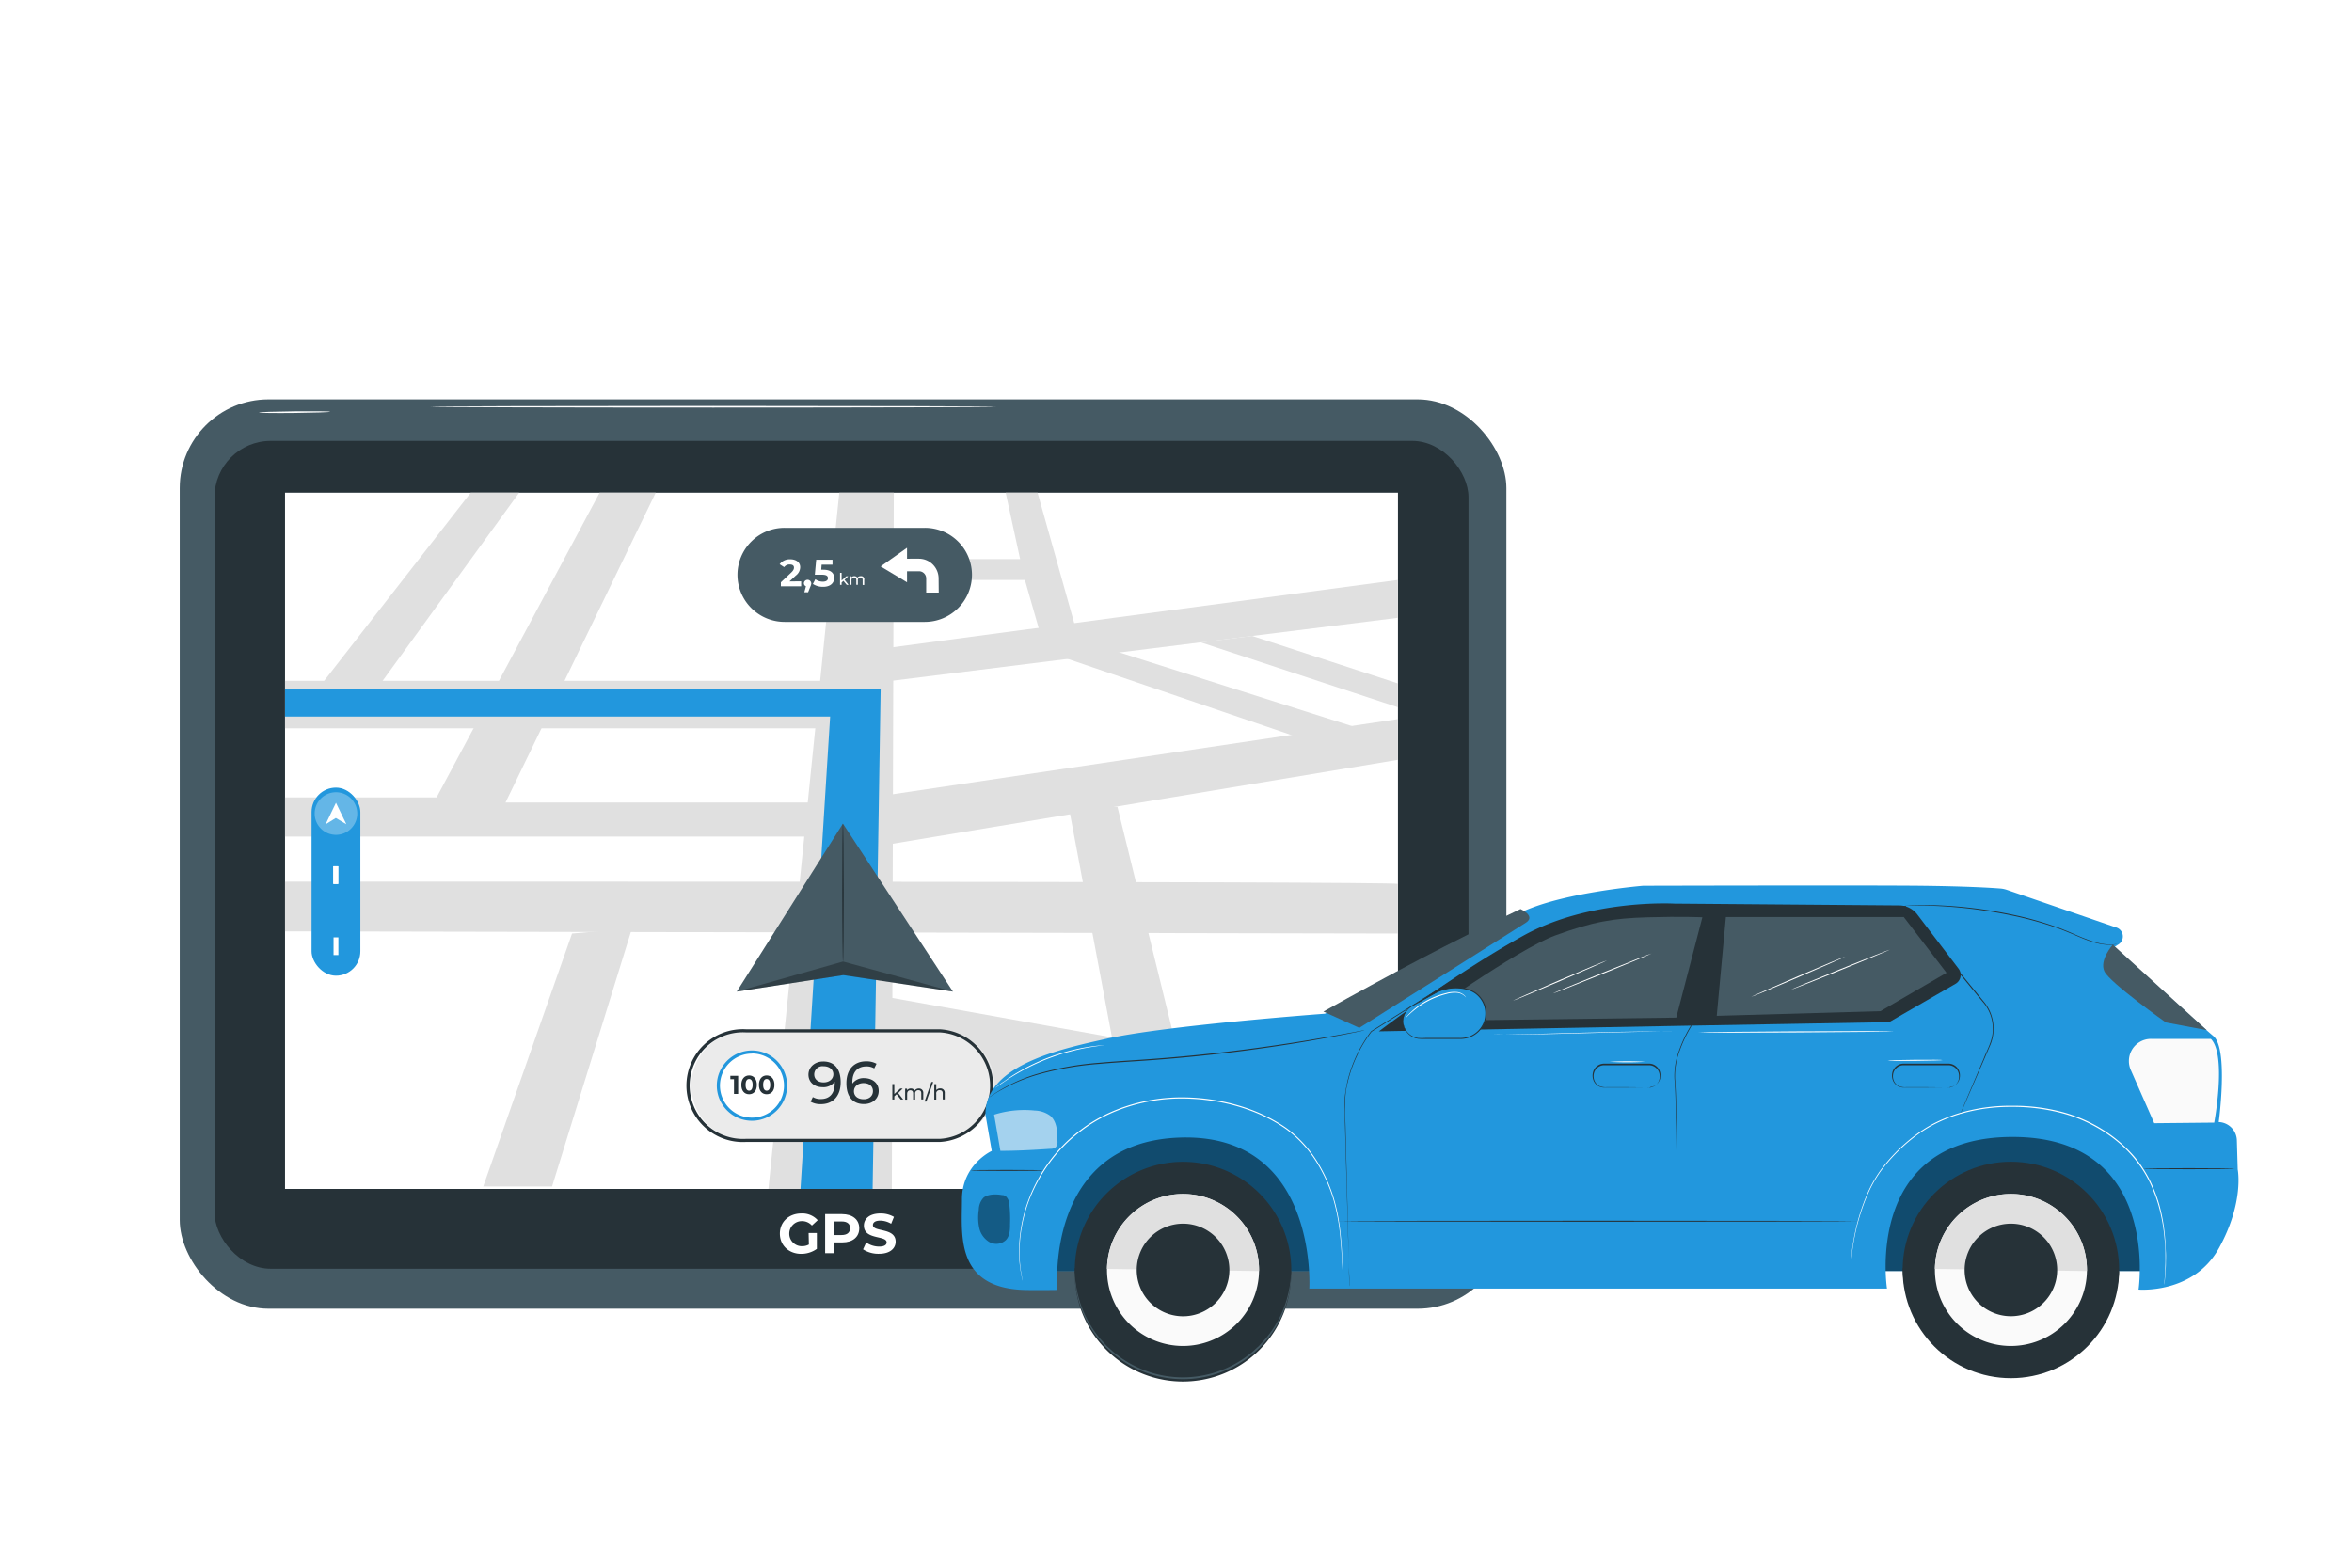
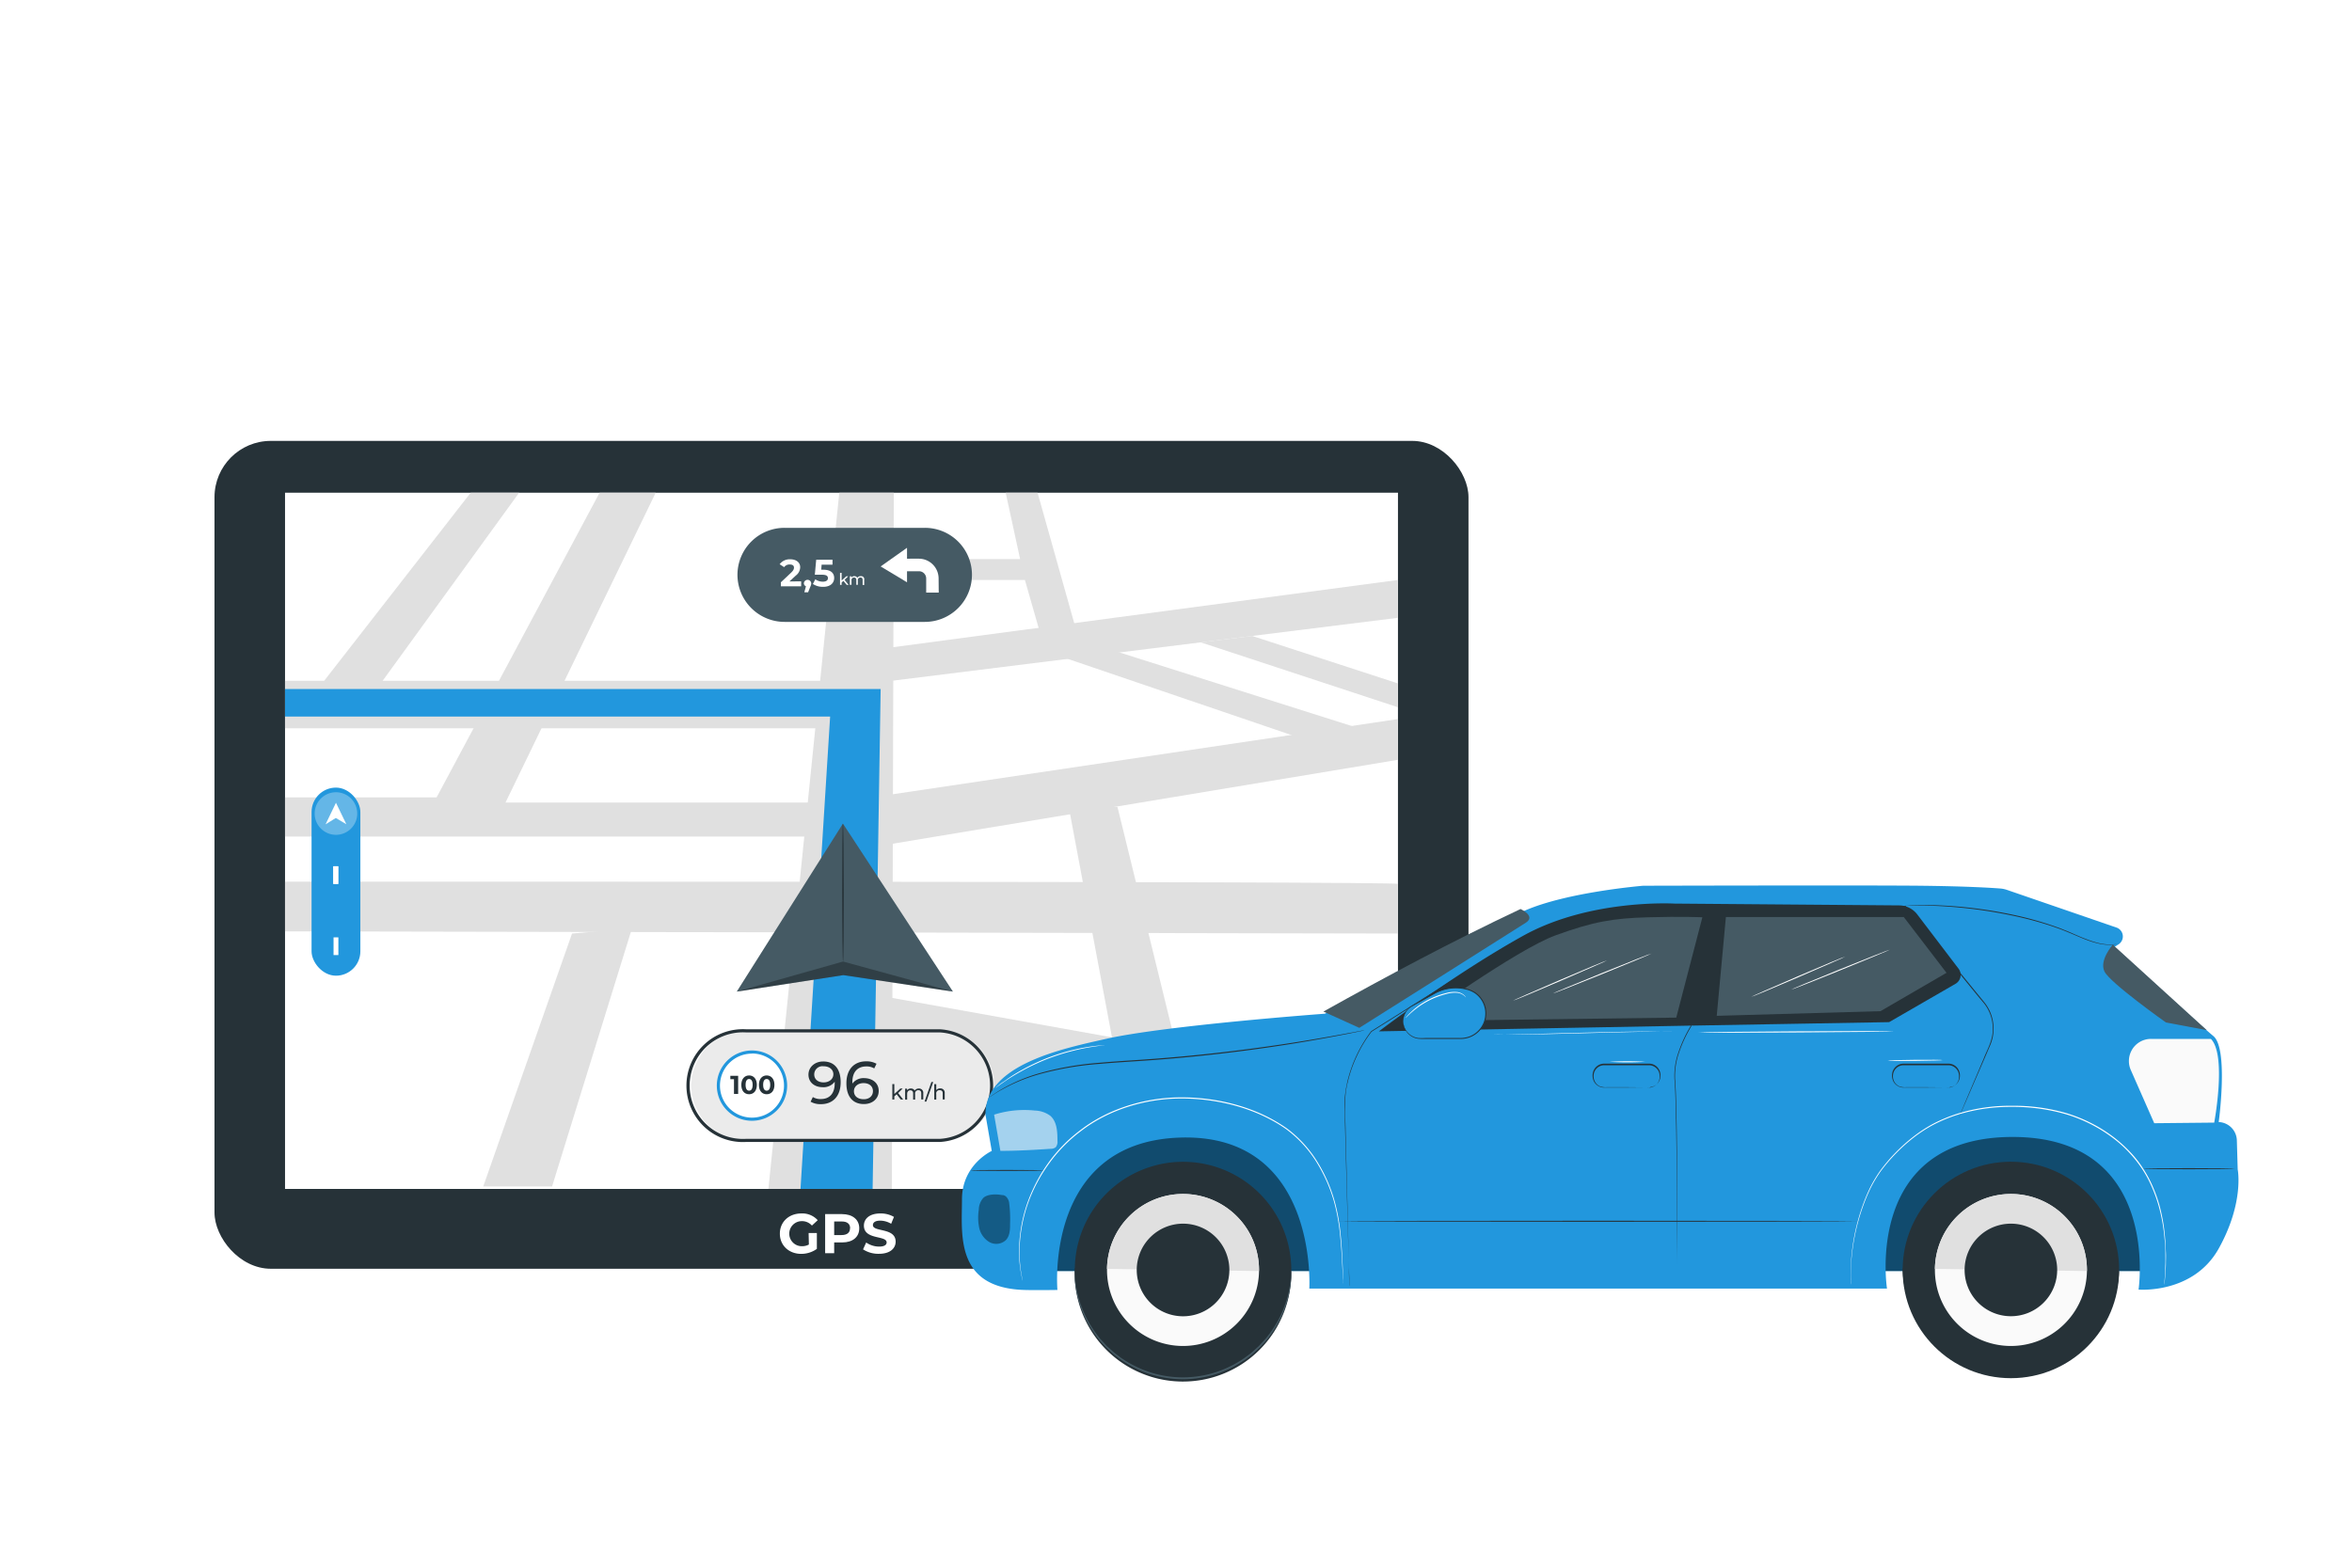
<svg xmlns="http://www.w3.org/2000/svg" class="animated" id="freepik_stories-gps-navigator" viewBox="0 0 750 500" version="1.1">
  <style>svg#freepik_stories-gps-navigator:not(.animated) .animable {opacity: 0;}svg#freepik_stories-gps-navigator.animated #freepik--Device--inject-2 {animation: 1.5s Infinite  linear wind;animation-delay: 0s;}            @keyframes wind {                0% {                    transform: rotate( 0deg );                }                25% {                    transform: rotate( 1deg );                }                75% {                    transform: rotate( -1deg );                }            }        .animator-hidden { display: none; }</style>
  <g id="freepik--background-complete--inject-2" class="animable animator-hidden" style="transform-origin: 387.67px 248.297px;">
    <g id="elgp16s6idnd6">
      <rect x="507.04" y="65.72" width="83.16" height="351.69" style="fill: rgb(235, 235, 235); transform-origin: 548.62px 241.565px; transform: rotate(180deg);" class="animable" id="el6juno9wfznr" />
    </g>
    <g id="el4vdm5kccj44">
      <rect x="549.43" y="90.37" width="25.28" height="48.71" style="fill: rgb(255, 255, 255); transform-origin: 562.07px 114.725px; transform: rotate(180deg);" class="animable" id="el58irpfkg4lm" />
    </g>
    <path d="M561.36,139.08c.18,0,.33-10.91.33-24.36s-.15-24.35-.33-24.35-.34,10.9-.34,24.35S561.17,139.08,561.36,139.08Z" style="fill: rgb(224, 224, 224); transform-origin: 561.355px 114.725px;" id="elyfbwag2oo5i" class="animable" />
    <path d="M549.43,107.29c0,.19,5.66.34,12.64.34s12.64-.15,12.64-.34-5.66-.34-12.64-.34S549.43,107.1,549.43,107.29Z" style="fill: rgb(224, 224, 224); transform-origin: 562.07px 107.29px;" id="elw0gq8d6j76" class="animable" />
    <path d="M549.3,124.71c0,.19,5.7.34,12.74.34s12.74-.15,12.74-.34-5.7-.34-12.74-.34S549.3,124.52,549.3,124.71Z" style="fill: rgb(224, 224, 224); transform-origin: 562.04px 124.71px;" id="elq0wv8y8w9j" class="animable" />
    <g id="elloirns8me4">
      <rect x="549.43" y="153.99" width="25.28" height="48.71" style="fill: rgb(255, 255, 255); transform-origin: 562.07px 178.345px; transform: rotate(180deg);" class="animable" id="elecsopa8xjo6" />
    </g>
    <path d="M561.36,202.7c.18,0,.33-10.9.33-24.35s-.15-24.36-.33-24.36-.34,10.9-.34,24.36S561.17,202.7,561.36,202.7Z" style="fill: rgb(224, 224, 224); transform-origin: 561.355px 178.345px;" id="el2poz1f74b52" class="animable" />
    <path d="M549.43,170.91c0,.19,5.66.34,12.64.34s12.64-.15,12.64-.34-5.66-.33-12.64-.33S549.43,170.73,549.43,170.91Z" style="fill: rgb(224, 224, 224); transform-origin: 562.07px 170.915px;" id="elc17dlmck8nq" class="animable" />
    <path d="M549.3,188.33c0,.19,5.7.34,12.74.34s12.74-.15,12.74-.34S569.08,188,562,188,549.3,188.15,549.3,188.33Z" style="fill: rgb(224, 224, 224); transform-origin: 562.04px 188.335px;" id="elovibzetlxd8" class="animable" />
    <g id="eld4yn33pf5fq">
      <rect x="549.43" y="217.62" width="25.28" height="48.71" style="fill: rgb(255, 255, 255); transform-origin: 562.07px 241.975px; transform: rotate(180deg);" class="animable" id="elswmgf5bpawc" />
    </g>
    <path d="M561.36,266.32c.18,0,.33-10.9.33-24.35s-.15-24.35-.33-24.35S561,228.52,561,242,561.17,266.32,561.36,266.32Z" style="fill: rgb(224, 224, 224); transform-origin: 561.345px 241.97px;" id="el1t5ft4rur2f" class="animable" />
    <path d="M549.43,234.54c0,.18,5.66.34,12.64.34s12.64-.16,12.64-.34-5.66-.34-12.64-.34S549.43,234.35,549.43,234.54Z" style="fill: rgb(224, 224, 224); transform-origin: 562.07px 234.54px;" id="elp4clahak2l" class="animable" />
    <path d="M549.3,252c0,.18,5.7.34,12.74.34s12.74-.16,12.74-.34-5.7-.34-12.74-.34S549.3,251.77,549.3,252Z" style="fill: rgb(224, 224, 224); transform-origin: 562.04px 252px;" id="elviy4gj697l" class="animable" />
    <g id="el5a77iicjryx">
      <rect x="549.43" y="281.24" width="25.28" height="48.71" style="fill: rgb(255, 255, 255); transform-origin: 562.07px 305.595px; transform: rotate(180deg);" class="animable" id="el0ptcgykaz99" />
    </g>
    <path d="M561.36,330c.18,0,.33-10.91.33-24.36s-.15-24.35-.33-24.35-.34,10.9-.34,24.35S561.17,330,561.36,330Z" style="fill: rgb(224, 224, 224); transform-origin: 561.355px 305.645px;" id="elxjwhgiporzm" class="animable" />
    <path d="M549.43,298.16c0,.19,5.66.34,12.64.34s12.64-.15,12.64-.34-5.66-.34-12.64-.34S549.43,298,549.43,298.16Z" style="fill: rgb(224, 224, 224); transform-origin: 562.07px 298.16px;" id="elzidrah150ci" class="animable" />
    <path d="M549.3,315.58c0,.19,5.7.34,12.74.34s12.74-.15,12.74-.34-5.7-.34-12.74-.34S549.3,315.39,549.3,315.58Z" style="fill: rgb(224, 224, 224); transform-origin: 562.04px 315.58px;" id="elvxik9nadw4b" class="animable" />
    <g id="elhy7pnxnsxeb">
      <rect x="471.68" y="65.72" width="60.59" height="351.69" style="fill: rgb(224, 224, 224); transform-origin: 501.975px 241.565px; transform: rotate(180deg);" class="animable" id="el23p0774c96v" />
    </g>
    <g id="elsu8b2pevh1h">
-       <rect x="488.18" y="90.37" width="25.28" height="48.71" style="fill: rgb(255, 255, 255); transform-origin: 500.82px 114.725px; transform: rotate(180deg);" class="animable" id="elg5eyd6gexju" />
-     </g>
+       </g>
    <path d="M500.1,139.08c.19,0,.34-10.91.34-24.36s-.15-24.35-.34-24.35-.33,10.9-.33,24.35S499.92,139.08,500.1,139.08Z" style="fill: rgb(224, 224, 224); transform-origin: 500.105px 114.725px;" id="elvozjog7k16c" class="animable" />
    <path d="M488.18,107.29c0,.19,5.66.34,12.63.34s12.64-.15,12.64-.34-5.65-.34-12.64-.34S488.18,107.1,488.18,107.29Z" style="fill: rgb(224, 224, 224); transform-origin: 500.815px 107.29px;" id="elmqp50wu5ww" class="animable" />
    <path d="M488,124.71c0,.19,5.71.34,12.75.34s12.74-.15,12.74-.34-5.71-.34-12.74-.34S488,124.52,488,124.71Z" style="fill: rgb(224, 224, 224); transform-origin: 500.745px 124.71px;" id="elpd3ypk6z0vg" class="animable" />
    <g id="el36fc9gcoxmw">
      <rect x="488.18" y="154.51" width="25.28" height="48.71" style="fill: rgb(255, 255, 255); transform-origin: 500.82px 178.865px; transform: rotate(180deg);" class="animable" id="elc36x5ylo44" />
    </g>
    <path d="M500.1,203.22c.19,0,.34-10.9.34-24.35s-.15-24.36-.34-24.36-.33,10.91-.33,24.36S499.92,203.22,500.1,203.22Z" style="fill: rgb(224, 224, 224); transform-origin: 500.105px 178.865px;" id="elb9dwr5uexrw" class="animable" />
    <path d="M488.18,171.44c0,.18,5.66.33,12.63.33s12.64-.15,12.64-.33-5.65-.34-12.64-.34S488.18,171.25,488.18,171.44Z" style="fill: rgb(224, 224, 224); transform-origin: 500.815px 171.435px;" id="elc6o00vcuis" class="animable" />
    <path d="M488,188.86c0,.18,5.71.33,12.75.33s12.74-.15,12.74-.33-5.71-.34-12.74-.34S488,188.67,488,188.86Z" style="fill: rgb(224, 224, 224); transform-origin: 500.745px 188.855px;" id="elnxlgjyc8tm" class="animable" />
    <g id="elfnh45vyswo">
      <rect x="488.18" y="218.66" width="25.28" height="48.71" style="fill: rgb(255, 255, 255); transform-origin: 500.82px 243.015px; transform: rotate(180deg);" class="animable" id="elm5bf08mg2rj" />
    </g>
    <path d="M500.1,267.37c.19,0,.34-10.91.34-24.36s-.15-24.35-.34-24.35-.33,10.9-.33,24.35S499.92,267.37,500.1,267.37Z" style="fill: rgb(224, 224, 224); transform-origin: 500.105px 243.015px;" id="elezkemycimoj" class="animable" />
    <path d="M488.18,235.58c0,.19,5.66.34,12.63.34s12.64-.15,12.64-.34-5.65-.34-12.64-.34S488.18,235.4,488.18,235.58Z" style="fill: rgb(224, 224, 224); transform-origin: 500.815px 235.58px;" id="eldvyo39kb627" class="animable" />
    <path d="M488,253c0,.19,5.71.34,12.75.34s12.74-.15,12.74-.34-5.71-.34-12.74-.34S488,252.81,488,253Z" style="fill: rgb(224, 224, 224); transform-origin: 500.745px 253px;" id="el6rcp5qtnytt" class="animable" />
    <g id="elgwcxhmbsa5m">
      <rect x="488.18" y="282.81" width="25.28" height="48.71" style="fill: rgb(255, 255, 255); transform-origin: 500.82px 307.165px; transform: rotate(180deg);" class="animable" id="el6aqflohquvr" />
    </g>
    <path d="M500.1,331.51c.19,0,.34-10.9.34-24.35s-.15-24.35-.34-24.35-.33,10.9-.33,24.35S499.92,331.51,500.1,331.51Z" style="fill: rgb(224, 224, 224); transform-origin: 500.105px 307.16px;" id="ell79wvin3d9" class="animable" />
    <path d="M488.18,299.73c0,.18,5.66.34,12.63.34s12.64-.16,12.64-.34-5.65-.34-12.64-.34S488.18,299.54,488.18,299.73Z" style="fill: rgb(224, 224, 224); transform-origin: 500.815px 299.73px;" id="elc7j27sst9zd" class="animable" />
    <path d="M488,317.15c0,.18,5.71.34,12.75.34s12.74-.16,12.74-.34-5.71-.34-12.74-.34S488,317,488,317.15Z" style="fill: rgb(224, 224, 224); transform-origin: 500.745px 317.15px;" id="eln693j2hfewa" class="animable" />
    <g id="el9ynjsnuwxf">
      <rect x="549.43" y="344.86" width="25.28" height="48.71" style="fill: rgb(255, 255, 255); transform-origin: 562.07px 369.215px; transform: rotate(180deg);" class="animable" id="elxbggjxgvzyj" />
    </g>
    <path d="M561.36,393.57c.18,0,.33-10.9.33-24.35s-.15-24.36-.33-24.36-.34,10.91-.34,24.36S561.17,393.57,561.36,393.57Z" style="fill: rgb(224, 224, 224); transform-origin: 561.355px 369.215px;" id="eleswq9zef5ph" class="animable" />
    <path d="M549.43,361.79c0,.18,5.66.33,12.64.33s12.64-.15,12.64-.33-5.66-.34-12.64-.34S549.43,361.6,549.43,361.79Z" style="fill: rgb(224, 224, 224); transform-origin: 562.07px 361.785px;" id="el6p3at6hfnpi" class="animable" />
    <path d="M549.3,379.21c0,.18,5.7.33,12.74.33s12.74-.15,12.74-.33-5.7-.34-12.74-.34S549.3,379,549.3,379.21Z" style="fill: rgb(224, 224, 224); transform-origin: 562.04px 379.205px;" id="elfgxpbki412" class="animable" />
    <g id="elt2toa938fe">
      <rect x="488.18" y="346.95" width="25.28" height="48.71" style="fill: rgb(255, 255, 255); transform-origin: 500.82px 371.305px; transform: rotate(180deg);" class="animable" id="ellwluefbyi3" />
    </g>
    <path d="M500.1,395.66c.19,0,.34-10.9.34-24.35S500.29,347,500.1,347s-.33,10.9-.33,24.36S499.92,395.66,500.1,395.66Z" style="fill: rgb(224, 224, 224); transform-origin: 500.105px 371.33px;" id="elh95hxdpk6xh" class="animable" />
    <path d="M488.18,363.87c0,.19,5.66.34,12.63.34s12.64-.15,12.64-.34-5.65-.33-12.64-.33S488.18,363.69,488.18,363.87Z" style="fill: rgb(224, 224, 224); transform-origin: 500.815px 363.875px;" id="ell59z7gdgwt" class="animable" />
    <path d="M488,381.29c0,.19,5.71.34,12.75.34s12.74-.15,12.74-.34-5.71-.33-12.74-.33S488,381.11,488,381.29Z" style="fill: rgb(224, 224, 224); transform-origin: 500.745px 381.295px;" id="elk54f0dlbndk" class="animable" />
    <g id="elkdmhgtu6cbf">
      <rect x="614.25" y="178.35" width="56.53" height="239.06" style="fill: rgb(235, 235, 235); transform-origin: 642.515px 297.88px; transform: rotate(180deg);" class="animable" id="elszm7mnen1bq" />
    </g>
    <g id="elmvbo0vdrun">
      <rect x="643.06" y="195.1" width="17.18" height="33.11" style="fill: rgb(255, 255, 255); transform-origin: 651.65px 211.655px; transform: rotate(180deg);" class="animable" id="elvv2lng8zbf" />
    </g>
    <path d="M651.17,228.21c.12,0,.23-7.41.23-16.55s-.11-16.56-.23-16.56-.23,7.41-.23,16.56S651,228.21,651.17,228.21Z" style="fill: rgb(224, 224, 224); transform-origin: 651.17px 211.655px;" id="elarmmpg461iv" class="animable" />
    <path d="M643.06,206.61a160.52,160.52,0,0,0,17.18,0,160.52,160.52,0,0,0-17.18,0Z" style="fill: rgb(224, 224, 224); transform-origin: 651.65px 206.61px;" id="elc3rgidrwv1" class="animable" />
    <path d="M643,218.45a163.15,163.15,0,0,0,17.32,0,163.15,163.15,0,0,0-17.32,0Z" style="fill: rgb(224, 224, 224); transform-origin: 651.66px 218.45px;" id="elv3cyctdpvzb" class="animable" />
    <g id="el4q8pkwrfvd">
      <rect x="643.06" y="238.35" width="17.18" height="33.11" style="fill: rgb(255, 255, 255); transform-origin: 651.65px 254.905px; transform: rotate(180deg);" class="animable" id="elc316sm8mhh7" />
    </g>
    <path d="M651.17,271.46c.12,0,.23-7.41.23-16.55s-.11-16.56-.23-16.56-.23,7.41-.23,16.56S651,271.46,651.17,271.46Z" style="fill: rgb(224, 224, 224); transform-origin: 651.17px 254.905px;" id="elllxl7entj6" class="animable" />
    <path d="M643.06,249.85a160.52,160.52,0,0,0,17.18,0,160.52,160.52,0,0,0-17.18,0Z" style="fill: rgb(224, 224, 224); transform-origin: 651.65px 249.85px;" id="elsc2dqxtanx" class="animable" />
    <path d="M643,261.69a163.15,163.15,0,0,0,17.32,0,163.15,163.15,0,0,0-17.32,0Z" style="fill: rgb(224, 224, 224); transform-origin: 651.66px 261.69px;" id="elc0yj9twsfu" class="animable" />
    <g id="eluwury3kj20f">
      <rect x="643.06" y="281.6" width="17.18" height="33.11" style="fill: rgb(255, 255, 255); transform-origin: 651.65px 298.155px; transform: rotate(180deg);" class="animable" id="el1japdloh8ov" />
    </g>
    <path d="M651.17,314.71c.12,0,.23-7.41.23-16.56s-.11-16.55-.23-16.55-.23,7.41-.23,16.55S651,314.71,651.17,314.71Z" style="fill: rgb(224, 224, 224); transform-origin: 651.17px 298.155px;" id="elidi7r2vvu3" class="animable" />
    <path d="M643.06,293.1a160.52,160.52,0,0,0,17.18,0,160.52,160.52,0,0,0-17.18,0Z" style="fill: rgb(224, 224, 224); transform-origin: 651.65px 293.1px;" id="elhkovuo9n7q7" class="animable" />
    <path d="M643,304.94a163.15,163.15,0,0,0,17.32,0,163.15,163.15,0,0,0-17.32,0Z" style="fill: rgb(224, 224, 224); transform-origin: 651.66px 304.94px;" id="elf3iam6oopb8" class="animable" />
    <g id="elksn0e9nd71">
      <rect x="643.06" y="324.85" width="17.18" height="33.11" style="fill: rgb(255, 255, 255); transform-origin: 651.65px 341.405px; transform: rotate(180deg);" class="animable" id="elnbl3fxot7a" />
    </g>
    <path d="M651.17,358c.12,0,.23-7.42.23-16.56s-.11-16.55-.23-16.55-.23,7.41-.23,16.55S651,358,651.17,358Z" style="fill: rgb(224, 224, 224); transform-origin: 651.17px 341.445px;" id="el662w6pit5c4" class="animable" />
    <path d="M643.06,336.35a160.52,160.52,0,0,0,17.18,0,160.52,160.52,0,0,0-17.18,0Z" style="fill: rgb(224, 224, 224); transform-origin: 651.65px 336.35px;" id="el3dbvw08i7ot" class="animable" />
    <path d="M643,348.19a163.15,163.15,0,0,0,17.32,0,163.15,163.15,0,0,0-17.32,0Z" style="fill: rgb(224, 224, 224); transform-origin: 651.66px 348.19px;" id="elijyr4tgnvoo" class="animable" />
    <g id="elm7kuz4m4u49">
      <rect x="590.21" y="178.35" width="41.19" height="239.06" style="fill: rgb(224, 224, 224); transform-origin: 610.805px 297.88px; transform: rotate(180deg);" class="animable" id="elan8tdmib8gh" />
    </g>
    <g id="elge6erh84kit">
      <rect x="601.42" y="195.1" width="17.18" height="33.11" style="fill: rgb(255, 255, 255); transform-origin: 610.01px 211.655px; transform: rotate(180deg);" class="animable" id="elnq7woxgy3gc" />
    </g>
    <path d="M609.53,228.21c.13,0,.23-7.41.23-16.55s-.1-16.56-.23-16.56-.23,7.41-.23,16.56S609.4,228.21,609.53,228.21Z" style="fill: rgb(224, 224, 224); transform-origin: 609.53px 211.655px;" id="elqm43kg3klqs" class="animable" />
    <path d="M601.42,206.61a160.52,160.52,0,0,0,17.18,0,160.52,160.52,0,0,0-17.18,0Z" style="fill: rgb(224, 224, 224); transform-origin: 610.01px 206.61px;" id="elaujlknk4sc" class="animable" />
    <path d="M601.33,218.45a163.34,163.34,0,0,0,17.33,0,163.34,163.34,0,0,0-17.33,0Z" style="fill: rgb(224, 224, 224); transform-origin: 609.995px 218.45px;" id="eloq8pd6zpv8" class="animable" />
    <g id="el8zivoe69h4n">
      <rect x="601.42" y="238.71" width="17.18" height="33.11" style="fill: rgb(255, 255, 255); transform-origin: 610.01px 255.265px; transform: rotate(180deg);" class="animable" id="elj0z54l6nir" />
    </g>
    <path d="M609.53,271.81c.13,0,.23-7.41.23-16.55s-.1-16.55-.23-16.55-.23,7.41-.23,16.55S609.4,271.81,609.53,271.81Z" style="fill: rgb(224, 224, 224); transform-origin: 609.53px 255.26px;" id="elnb0muvlnkv9" class="animable" />
    <path d="M601.42,250.21a160.52,160.52,0,0,0,17.18,0,160.52,160.52,0,0,0-17.18,0Z" style="fill: rgb(224, 224, 224); transform-origin: 610.01px 250.21px;" id="elvjnipmuknae" class="animable" />
    <path d="M601.33,262.05a163.34,163.34,0,0,0,17.33,0,163.34,163.34,0,0,0-17.33,0Z" style="fill: rgb(224, 224, 224); transform-origin: 609.995px 262.05px;" id="el0f85411onvo" class="animable" />
    <g id="el8o5dngtz7o3">
      <rect x="601.42" y="282.31" width="17.18" height="33.11" style="fill: rgb(255, 255, 255); transform-origin: 610.01px 298.865px; transform: rotate(180deg);" class="animable" id="elc14x0usdhim" />
    </g>
    <path d="M609.53,315.42c.13,0,.23-7.41.23-16.56s-.1-16.55-.23-16.55-.23,7.41-.23,16.55S609.4,315.42,609.53,315.42Z" style="fill: rgb(224, 224, 224); transform-origin: 609.53px 298.865px;" id="elykrwhci7n0r" class="animable" />
    <path d="M601.42,293.81a160.52,160.52,0,0,0,17.18,0,160.52,160.52,0,0,0-17.18,0Z" style="fill: rgb(224, 224, 224); transform-origin: 610.01px 293.81px;" id="eltwnbsf6uxr" class="animable" />
-     <path d="M601.33,305.65a163.34,163.34,0,0,0,17.33,0,163.34,163.34,0,0,0-17.33,0Z" style="fill: rgb(224, 224, 224); transform-origin: 609.995px 305.65px;" id="elxnw27rvwg0n" class="animable" />
    <g id="el736dlv0zecx">
      <rect x="601.42" y="325.91" width="17.18" height="33.11" style="fill: rgb(255, 255, 255); transform-origin: 610.01px 342.465px; transform: rotate(180deg);" class="animable" id="el5rj4cl59v3y" />
    </g>
    <path d="M609.53,359c.13,0,.23-7.41.23-16.55s-.1-16.56-.23-16.56-.23,7.41-.23,16.56S609.4,359,609.53,359Z" style="fill: rgb(224, 224, 224); transform-origin: 609.53px 342.445px;" id="elhpklolifd4" class="animable" />
    <path d="M601.42,337.41a160.52,160.52,0,0,0,17.18,0,160.52,160.52,0,0,0-17.18,0Z" style="fill: rgb(224, 224, 224); transform-origin: 610.01px 337.41px;" id="elr1vrnwi7xq" class="animable" />
    <path d="M601.33,349.25a163.34,163.34,0,0,0,17.33,0,163.34,163.34,0,0,0-17.33,0Z" style="fill: rgb(224, 224, 224); transform-origin: 609.995px 349.25px;" id="el693ucx43bdj" class="animable" />
    <g id="elb5d2et16dh8">
      <rect x="643.06" y="368.09" width="17.18" height="33.11" style="fill: rgb(255, 255, 255); transform-origin: 651.65px 384.645px; transform: rotate(180deg);" class="animable" id="elk7qexsnqvd" />
    </g>
    <path d="M651.17,401.2c.12,0,.23-7.41.23-16.55s-.11-16.56-.23-16.56-.23,7.42-.23,16.56S651,401.2,651.17,401.2Z" style="fill: rgb(224, 224, 224); transform-origin: 651.17px 384.645px;" id="ellhb1czzcglm" class="animable" />
    <path d="M643.06,379.6a160.52,160.52,0,0,0,17.18,0,160.52,160.52,0,0,0-17.18,0Z" style="fill: rgb(224, 224, 224); transform-origin: 651.65px 379.6px;" id="elhl1uhd0y54c" class="animable" />
    <path d="M643,391.44a163.15,163.15,0,0,0,17.32,0,163.15,163.15,0,0,0-17.32,0Z" style="fill: rgb(224, 224, 224); transform-origin: 651.66px 391.44px;" id="eliw001wxvf3i" class="animable" />
    <g id="elw2oknn7q4gr">
      <rect x="601.42" y="369.51" width="17.18" height="33.11" style="fill: rgb(255, 255, 255); transform-origin: 610.01px 386.065px; transform: rotate(180deg);" class="animable" id="el7vr8hzbejgv" />
    </g>
    <path d="M609.53,402.62c.13,0,.23-7.41.23-16.55s-.1-16.56-.23-16.56-.23,7.41-.23,16.56S609.4,402.62,609.53,402.62Z" style="fill: rgb(224, 224, 224); transform-origin: 609.53px 386.065px;" id="eln94ot95n76p" class="animable" />
    <path d="M601.42,381a160.52,160.52,0,0,0,17.18,0,160.52,160.52,0,0,0-17.18,0Z" style="fill: rgb(224, 224, 224); transform-origin: 610.01px 381px;" id="elm2a5liudg7" class="animable" />
    <path d="M601.33,392.86a163.34,163.34,0,0,0,17.33,0,163.34,163.34,0,0,0-17.33,0Z" style="fill: rgb(224, 224, 224); transform-origin: 609.995px 392.86px;" id="elcc79se1h13j" class="animable" />
    <polygon points="278.27 439 408.62 439 388.31 446.4 254.71 446.4 278.27 439" style="fill: rgb(224, 224, 224); transform-origin: 331.665px 442.7px;" id="elrpwjh4fnq4s" class="animable" />
    <polygon points="95.09 439 225.43 439 205.13 446.4 71.53 446.4 95.09 439" style="fill: rgb(224, 224, 224); transform-origin: 148.48px 442.7px;" id="elo9rfuns5ddb" class="animable" />
    <polygon points="449.12 446.72 466.69 439.31 598.23 439.31 579.47 446.86 449.12 446.72" style="fill: rgb(224, 224, 224); transform-origin: 523.675px 443.085px;" id="elndy2gj5262b" class="animable" />
    <path d="M280.3,101.66c.51-3.72-4.74-6.78-8.69-7.1-1.88-.15-3.83.14-5.62-.48-3.86-1.35-5.4-6.34-9.17-7.93C254,85,250.76,86,248,87.4s-5.44,3.1-8.49,3.3c-2.65.17-5.53-.82-7.86.48-1.73,1-2.63,3-4.23,4.14a10.15,10.15,0,0,1-5.53,1.5,15.46,15.46,0,0,0-5.71.93c-1.76.8-3.22,2.67-2.85,4.57Z" style="fill: rgb(245, 245, 245); transform-origin: 246.803px 93.984px;" id="elcrd0boe0rb4" class="animable" />
    <path d="M415,65.76c.52-3.72-4.74-6.79-8.68-7.1-1.88-.15-3.84.13-5.62-.49-3.86-1.34-5.41-6.33-9.17-7.92-2.82-1.19-6.07-.13-8.8,1.24s-5.43,3.1-8.48,3.3c-2.66.17-5.54-.81-7.86.48-1.73,1-2.64,3-4.23,4.14a10.16,10.16,0,0,1-5.54,1.5,15.41,15.41,0,0,0-5.7.93c-1.76.81-3.22,2.67-2.86,4.58Z" style="fill: rgb(245, 245, 245); transform-origin: 381.52px 58.077px;" id="elu9fy3qoo9" class="animable" />
    <path d="M713,137.53c.67-4.92-6.27-9-11.48-9.38-2.49-.2-5.07.18-7.43-.64C689,125.73,687,119.13,682,117c-3.72-1.57-8-.17-11.62,1.65s-7.18,4.1-11.21,4.36c-3.51.22-7.32-1.08-10.39.64-2.28,1.27-3.48,3.91-5.59,5.46s-4.75,1.85-7.31,2-5.21.17-7.54,1.24-4.25,3.53-3.77,6Z" style="fill: rgb(235, 235, 235); transform-origin: 668.77px 127.335px;" id="el8jepvx6k25u" class="animable" />
    <path d="M160.27,80.73c.75-5.44-6.93-9.91-12.7-10.38-2.76-.22-5.61.2-8.22-.71-5.65-2-7.91-9.27-13.42-11.59-4.12-1.74-8.86-.19-12.86,1.82s-7.94,4.54-12.4,4.83c-3.88.24-8.1-1.2-11.5.7-2.53,1.41-3.85,4.33-6.18,6s-5.26,2-8.1,2.19-5.76.19-8.34,1.37-4.71,3.9-4.17,6.69Z" style="fill: rgb(235, 235, 235); transform-origin: 111.308px 69.473px;" id="el2dbwq5xvzrb" class="animable" />
  </g>
  <g id="freepik--Floor--inject-2" class="animable animator-hidden" style="transform-origin: 375px 417.4px;">
    <path d="M726.49,417.4c0,.15-157.38.26-351.47.26s-351.51-.11-351.51-.26,157.35-.26,351.51-.26S726.49,417.26,726.49,417.4Z" style="fill: rgb(38, 50, 56); transform-origin: 375px 417.4px;" id="elkz34h5lesfc" class="animable" />
  </g>
  <g id="freepik--Device--inject-2" class="animable animator-active" style="transform-origin: 268.83px 272.39px;">
-     <rect x="57.31" y="127.38" width="423.04" height="290.02" rx="28.29" style="fill: rgb(69, 90, 100); transform-origin: 268.83px 272.39px;" id="el9trxoa4u868" class="animable" />
    <rect x="68.4" y="140.62" width="399.87" height="264.04" rx="17.95" style="fill: rgb(38, 50, 56); transform-origin: 268.335px 272.64px;" id="eludpobgt636" class="animable" />
    <rect x="90.89" y="157.14" width="354.89" height="222.06" style="fill: rgb(255, 255, 255); transform-origin: 268.335px 268.17px;" id="elc2k1yl95e7" class="animable" />
    <path d="M445.78,281.91c-1.06-.88-354.89-.7-354.89-.7v15.84l354.89.7Z" style="fill: rgb(224, 224, 224); transform-origin: 268.335px 289.472px;" id="elfrsbcj62wv" class="animable" />
    <polygon points="165.54 157.14 118.27 222.29 99.35 222.29 150.1 157.14 165.54 157.14" style="fill: rgb(224, 224, 224); transform-origin: 132.445px 189.715px;" id="elzdwi2nfpw3" class="animable" />
    <polygon points="209.09 157.14 161.2 255.95 267.01 255.95 445.79 229.34 445.79 242.33 269.06 271.69 268.55 266.81 90.89 266.81 90.89 254.32 139.22 254.32 191.2 157.14 209.09 157.14" style="fill: rgb(224, 224, 224); transform-origin: 268.34px 214.415px;" id="elkn66c1soy7f" class="animable" />
    <polygon points="285.01 157.14 284.39 379.2 245.03 379.2 267.63 157.14 285.01 157.14" style="fill: rgb(224, 224, 224); transform-origin: 265.02px 268.17px;" id="el1bbz9glwwyb" class="animable" />
    <rect x="90.89" y="217.13" width="172.02" height="15.16" style="fill: rgb(224, 224, 224); transform-origin: 176.9px 224.71px;" id="el4zbkgov33h3" class="animable" />
    <polygon points="90.89 219.75 280.82 219.75 278.26 379.2 255.26 379.2 264.71 228.55 90.89 228.55 90.89 219.75" style="fill: #2297DD; transform-origin: 185.855px 299.475px;" id="els6iwxqwim1n" class="animable" />
    <polygon points="330.86 157.14 342.61 198.97 331.42 201.05 326.82 184.98 280.82 184.98 284.39 178.31 325.29 178.31 320.69 157.14 330.86 157.14" style="fill: rgb(224, 224, 224); transform-origin: 311.715px 179.095px;" id="elglgznx337l4" class="animable" />
    <polygon points="445.79 197.04 284.39 217.13 280.82 206.95 445.79 184.98 445.79 197.04" style="fill: rgb(224, 224, 224); transform-origin: 363.305px 201.055px;" id="elr5bb2f8uwta" class="animable" />
    <polygon points="399.3 202.83 445.79 217.98 445.79 225.58 382.87 204.87 399.3 202.83" style="fill: rgb(224, 224, 224); transform-origin: 414.33px 214.205px;" id="ellrnjbow8dap" class="animable" />
    <polygon points="356.31 207.88 431.64 231.75 415.49 235.69 339.73 209.88 356.31 207.88" style="fill: rgb(224, 224, 224); transform-origin: 385.685px 221.785px;" id="elrbzatyqjei" class="animable" />
    <polygon points="356.34 257.37 386.22 379.2 363.66 379.2 340.8 257.37 356.34 257.37" style="fill: rgb(224, 224, 224); transform-origin: 363.51px 318.285px;" id="elvaknne0axa" class="animable" />
    <polygon points="445.79 347.21 280.82 317.62 280.82 342.7 445.79 370.9 445.79 347.21" style="fill: rgb(224, 224, 224); transform-origin: 363.305px 344.26px;" id="eltunvf7bmbpb" class="animable" />
    <polygon points="201.53 296.07 176.04 378.42 154.09 378.42 182.41 297.75 201.53 296.07" style="fill: rgb(224, 224, 224); transform-origin: 177.81px 337.245px;" id="elp9rerol8jx" class="animable" />
    <path d="M257.85,393.27h2.63v5.05a8.56,8.56,0,0,1-5,1.59c-3.91,0-6.8-2.69-6.8-6.45s2.89-6.44,6.86-6.44a6.61,6.61,0,0,1,5.21,2.15l-1.85,1.71a4.23,4.23,0,0,0-3.22-1.41,4,4,0,1,0,0,8,4.6,4.6,0,0,0,2.25-.53Z" style="fill: rgb(255, 255, 255); transform-origin: 254.715px 393.461px;" id="el2wfzcwzcpkx" class="animable" />
    <path d="M274,391.75c0,2.78-2.08,4.51-5.41,4.51H266v3.43h-2.88V387.23h5.39C271.88,387.23,274,389,274,391.75Zm-2.91,0c0-1.37-.9-2.17-2.66-2.17H266v4.33h2.35C270.15,393.91,271.05,393.11,271.05,391.75Z" style="fill: rgb(255, 255, 255); transform-origin: 268.56px 393.46px;" id="elaob1c4qz59u" class="animable" />
    <path d="M275.21,398.47l1-2.18a7.31,7.31,0,0,0,4.12,1.3c1.71,0,2.4-.57,2.4-1.33,0-2.33-7.25-.73-7.25-5.36,0-2.12,1.71-3.88,5.26-3.88a8.33,8.33,0,0,1,4.32,1.1l-.89,2.19a7,7,0,0,0-3.45-1c-1.71,0-2.37.64-2.37,1.43,0,2.29,7.25.71,7.25,5.28,0,2.09-1.73,3.87-5.29,3.87A8.94,8.94,0,0,1,275.21,398.47Z" style="fill: rgb(255, 255, 255); transform-origin: 280.405px 393.456px;" id="el3ea1ztgs4sb" class="animable" />
    <polygon points="268.79 262.68 303.87 316.26 269 310.99 234.94 316.26 268.79 262.68" style="fill: rgb(69, 90, 100); transform-origin: 269.405px 289.47px;" id="elnyaatmrysi" class="animable" />
    <g id="elgw9gh0xgz0e">
      <g style="opacity: 0.3; transform-origin: 269.405px 311.465px;" class="animable" id="elafbalrvtkcv">
        <polygon points="234.94 316.26 268.83 306.67 303.87 316.26 268.83 311.02 234.94 316.26" id="elc4x6kb7nf6p" class="animable" style="transform-origin: 269.405px 311.465px;" />
      </g>
    </g>
    <path d="M268.79,262.68c.15,0,.27,9.85.28,22s-.1,22-.24,22-.27-9.84-.28-22S268.65,262.68,268.79,262.68Z" style="fill: rgb(38, 50, 56); transform-origin: 268.81px 284.68px;" id="elz6ry1r59p8k" class="animable" />
    <path d="M294.89,198.35H250.21a15.05,15.05,0,0,1-15.05-15h0a15,15,0,0,1,15.05-15h44.68a15,15,0,0,1,15.05,15h0A15.05,15.05,0,0,1,294.89,198.35Z" style="fill: rgb(69, 90, 100); transform-origin: 272.55px 183.35px;" id="el59rkhr3msl" class="animable" />
    <path d="M255.47,185.42V187H249v-1.28l3.29-3.1c.75-.72.89-1.16.89-1.58,0-.67-.46-1-1.37-1a2.07,2.07,0,0,0-1.76.85l-1.44-.93a4,4,0,0,1,3.39-1.58c1.9,0,3.16,1,3.16,2.52a3.4,3.4,0,0,1-1.42,2.69l-2,1.85Z" style="fill: rgb(255, 255, 255); transform-origin: 252.04px 182.687px;" id="elfpz0mwnkzni" class="animable" />
    <path d="M258.71,185.93a2.84,2.84,0,0,1-.33,1.22l-.69,1.75h-1.21L257,187a1.07,1.07,0,0,1-.66-1,1.18,1.18,0,0,1,2.35,0Z" style="fill: rgb(255, 255, 255); transform-origin: 257.525px 186.914px;" id="elzdpyrtrd0xq" class="animable" />
    <path d="M266,184.35c0,1.51-1.11,2.82-3.54,2.82a5.85,5.85,0,0,1-3.25-.91l.78-1.51a4.06,4.06,0,0,0,2.42.77c1,0,1.6-.42,1.6-1.11s-.44-1.11-2-1.11h-2.18l.44-4.79h5.2v1.58H262l-.13,1.62h.69C265,181.71,266,182.84,266,184.35Z" style="fill: rgb(255, 255, 255); transform-origin: 262.605px 182.841px;" id="elxn8rvl1ft99" class="animable" />
    <path d="M268.94,185.26l-.57.53v.75h-.5V182.7h.5v2.46l1.5-1.36h.6l-1.16,1.13,1.27,1.61H270Z" style="fill: rgb(255, 255, 255); transform-origin: 269.225px 184.62px;" id="elvd9tw4ogbvm" class="animable" />
    <path d="M275.58,185v1.58h-.5V185c0-.54-.25-.81-.7-.81a.8.8,0,0,0-.83.91v1.42h-.49V185c0-.54-.26-.81-.71-.81a.8.8,0,0,0-.83.91v1.42H271V183.8h.47v.4a1.12,1.12,0,0,1,.95-.43,1,1,0,0,1,.95.51,1.25,1.25,0,0,1,1.06-.51A1,1,0,0,1,275.58,185Z" style="fill: rgb(255, 255, 255); transform-origin: 273.305px 185.167px;" id="elln0ouhqqnp" class="animable" />
    <polygon points="289.23 174.71 280.82 180.66 289.23 185.72 289.23 174.71" style="fill: rgb(255, 255, 255); transform-origin: 285.025px 180.215px;" id="elyt8rn1vuuqj" class="animable" />
    <path d="M299.34,189h-4v-4.51a2.3,2.3,0,0,0-2.3-2.3h-6.12v-4H293a6.31,6.31,0,0,1,6.3,6.3Z" style="fill: rgb(255, 255, 255); transform-origin: 293.13px 183.595px;" id="el53odxzzi3ly" class="animable" />
    <rect x="99.35" y="251.2" width="15.56" height="59.99" rx="7.78" style="fill: #2297DD; transform-origin: 107.13px 281.195px;" id="elyx1swe5mc4s" class="animable" />
    <g id="elqz6evk51xr">
      <g style="opacity: 0.3; transform-origin: 107.13px 259.47px;" class="animable" id="elj1v6532aolb">
        <path d="M113.92,259.47a6.79,6.79,0,1,1-6.79-6.79A6.79,6.79,0,0,1,113.92,259.47Z" style="fill: rgb(255, 255, 255); transform-origin: 107.13px 259.47px;" id="elmlvhuetn8md" class="animable" />
      </g>
    </g>
    <polygon points="103.82 262.91 107.13 256.03 110.44 262.88 107.08 260.89 103.82 262.91" style="fill: rgb(255, 255, 255); transform-origin: 107.13px 259.47px;" id="elemyr68kk1e" class="animable" />
    <rect x="106.24" y="276.28" width="1.54" height="5.65" style="fill: rgb(255, 255, 255); transform-origin: 107.01px 279.105px;" id="elirm6mlz2j5g" class="animable" />
    <g id="el1ensu0c1chp">
      <rect x="106.36" y="276.28" width="1.54" height="5.65" style="fill: rgb(255, 255, 255); transform-origin: 107.13px 279.105px; transform: rotate(-90deg);" class="animable" id="elv8ipyhnqd1" />
    </g>
    <g id="el1ky7jrqf2g5">
      <rect x="106.36" y="298.96" width="1.54" height="5.65" style="fill: rgb(255, 255, 255); transform-origin: 107.13px 301.785px; transform: rotate(-90deg);" class="animable" id="elitlr8uk99qh" />
    </g>
    <path d="M299.73,363.72h-61.8a17.47,17.47,0,0,1-17.47-17.47h0a17.47,17.47,0,0,1,17.47-17.47h61.8a17.47,17.47,0,0,1,17.47,17.47h0A17.47,17.47,0,0,1,299.73,363.72Z" style="fill: rgb(235, 235, 235); transform-origin: 268.83px 346.25px;" id="elj58cz6rlrr7" class="animable" />
    <path d="M299.73,364.22h-61.8a18,18,0,1,1,0-35.94h61.8a18,18,0,0,1,0,35.94Zm-61.8-34.94a17,17,0,1,0,0,33.94h61.8a17,17,0,0,0,0-33.94Z" style="fill: rgb(38, 50, 56); transform-origin: 267.791px 346.25px;" id="elraiotrqn8c" class="animable" />
    <circle cx="239.82" cy="346.25" r="10.71" style="fill: rgb(255, 255, 255); transform-origin: 239.82px 346.25px;" id="elpvuwwvy54qe" class="animable" />
    <path d="M239.82,357.46A11.21,11.21,0,1,1,251,346.25,11.22,11.22,0,0,1,239.82,357.46Zm0-21.42A10.21,10.21,0,1,0,250,346.25,10.22,10.22,0,0,0,239.82,336Z" style="fill: #2297DD; transform-origin: 239.79px 346.25px;" id="el94a43q7eu1q" class="animable" />
    <path d="M235.38,343.12v5.78h-1.33v-4.7h-1.16v-1.08Z" style="fill: rgb(38, 50, 56); transform-origin: 234.135px 346.01px;" id="elj1ssr3zk2cs" class="animable" />
    <path d="M236.39,346c0-1.91,1.06-3,2.48-3s2.47,1.08,2.47,3-1,3-2.47,3S236.39,347.92,236.39,346Zm3.61,0c0-1.31-.46-1.86-1.13-1.86s-1.12.55-1.12,1.86.46,1.86,1.12,1.86S240,347.32,240,346Z" style="fill: rgb(38, 50, 56); transform-origin: 238.865px 346px;" id="el2ewvt7lxvag" class="animable" />
    <path d="M242,346c0-1.91,1.05-3,2.47-3s2.48,1.08,2.48,3-1,3-2.48,3S242,347.92,242,346Zm3.61,0c0-1.31-.47-1.86-1.14-1.86s-1.12.55-1.12,1.86.46,1.86,1.12,1.86S245.61,347.32,245.61,346Z" style="fill: rgb(38, 50, 56); transform-origin: 244.475px 346px;" id="el6wvfprt6jnj" class="animable" />
    <path d="M268.07,345.16c0,4.54-2.56,7-6.28,7a6.34,6.34,0,0,1-3.31-.78l.72-1.48a4.65,4.65,0,0,0,2.57.63c2.69,0,4.4-1.69,4.4-5V345a4.41,4.41,0,0,1-3.83,1.75c-2.64,0-4.54-1.58-4.54-4s2.05-4.2,4.69-4.2C266.06,338.53,268.07,340.92,268.07,345.16Zm-2.33-2.53c0-1.36-1.1-2.56-3.18-2.56a2.62,2.62,0,0,0-2.92,2.58c0,1.56,1.16,2.57,3,2.57S265.74,344.1,265.74,342.63Z" style="fill: rgb(38, 50, 56); transform-origin: 262.935px 345.357px;" id="ellvlhss70l1i" class="animable" />
    <path d="M280.2,347.93c0,2.57-2.07,4.2-4.71,4.2-3.57,0-5.59-2.39-5.59-6.63,0-4.54,2.57-7,6.29-7a6.46,6.46,0,0,1,3.31.78l-.73,1.48a4.64,4.64,0,0,0-2.54-.63c-2.7,0-4.43,1.69-4.43,5a3.86,3.86,0,0,0,0,.47,4.43,4.43,0,0,1,3.82-1.74C278.28,343.91,280.2,345.48,280.2,347.93Zm-1.84.08c0-1.56-1.18-2.56-3-2.56s-3.06,1.12-3.06,2.58,1.1,2.56,3.15,2.56C277.14,350.59,278.36,349.59,278.36,348Z" style="fill: rgb(38, 50, 56); transform-origin: 275.05px 345.313px;" id="el34ui3l8as72" class="animable" />
    <path d="M285.91,349l-.73.68v1h-.63v-4.92h.63v3.16l1.92-1.75h.76l-1.47,1.45,1.62,2.06h-.78Z" style="fill: rgb(38, 50, 56); transform-origin: 286.28px 348.22px;" id="elw10qhle4fo" class="animable" />
    <path d="M294.41,348.66v2h-.64v-1.95c0-.69-.33-1-.9-1a1,1,0,0,0-1.06,1.17v1.81h-.63v-1.95c0-.69-.33-1-.91-1s-1,.41-1,1.17v1.81h-.64v-3.51h.61v.52a1.41,1.41,0,0,1,1.21-.56,1.31,1.31,0,0,1,1.22.65,1.61,1.61,0,0,1,1.35-.65A1.35,1.35,0,0,1,294.41,348.66Z" style="fill: rgb(38, 50, 56); transform-origin: 291.524px 348.944px;" id="elff76vbmk1g" class="animable" />
    <path d="M297,345.1h.58l-2.19,6.24h-.57Z" style="fill: rgb(38, 50, 56); transform-origin: 296.2px 348.22px;" id="el3uovn843p6n" class="animable" />
    <path d="M301.25,348.66v2h-.64v-1.95c0-.69-.34-1-.94-1a1,1,0,0,0-1.12,1.17v1.81h-.63v-4.92h.63v1.9a1.57,1.57,0,0,1,1.24-.53A1.36,1.36,0,0,1,301.25,348.66Z" style="fill: rgb(38, 50, 56); transform-origin: 299.59px 348.23px;" id="elf1xo6of298v" class="animable" />
    <path d="M317.52,129.73c0,.14-40.34.26-90.09.26s-90.1-.12-90.1-.26,40.33-.26,90.1-.26S317.52,129.59,317.52,129.73Z" style="fill: rgb(255, 255, 255); transform-origin: 227.425px 129.73px;" id="elstyaybd8dmf" class="animable" />
    <path d="M105.27,131.33c0,.14-5.08.31-11.35.38s-11.35,0-11.35-.14,5.08-.31,11.34-.38S105.26,131.18,105.27,131.33Z" style="fill: rgb(255, 255, 255); transform-origin: 93.92px 131.449px;" id="elgux4psrhi7a" class="animable" />
  </g>
  <g id="freepik--Car--inject-2" class="animable" style="transform-origin: 510.241px 362.426px;">
    <rect x="329.14" y="352.86" width="358.01" height="52.53" style="fill: #2297DD; transform-origin: 508.145px 379.125px;" id="elkpeq7v03k6c" class="animable" />
    <g id="el4lr4fu4plaq">
      <g style="opacity: 0.5; transform-origin: 508.145px 379.125px;" class="animable" id="eldkzxffm4pvb">
        <rect x="329.14" y="352.86" width="358.01" height="52.53" id="elwm6b6vzffc8" class="animable" style="transform-origin: 508.145px 379.125px;" />
      </g>
    </g>
    <path d="M342.73,404.55a34.52,34.52,0,1,0,35-34A34.51,34.51,0,0,0,342.73,404.55Z" style="fill: rgb(38, 50, 56); transform-origin: 377.246px 405.067px;" id="eljzbubjqzskj" class="animable" />
    <path d="M342.73,404.46v.09a34.52,34.52,0,1,0,69,1v-.09Z" style="fill: rgb(38, 50, 56); transform-origin: 377.215px 422.547px;" id="elozr0cxw2zb9" class="animable" />
    <path d="M353,404.7a24.24,24.24,0,1,0,24.58-23.89A24.24,24.24,0,0,0,353,404.7Z" style="fill: rgb(250, 250, 250); transform-origin: 377.237px 405.048px;" id="elc50m2zlp7cp" class="animable" />
    <path d="M377.59,380.81A24.24,24.24,0,0,0,353,404.7l48.47.69A24.24,24.24,0,0,0,377.59,380.81Z" style="fill: rgb(224, 224, 224); transform-origin: 377.236px 393.099px;" id="elsb0jrcw5r1j" class="animable" />
    <path d="M362.48,404.83a14.77,14.77,0,1,0,15-14.55A14.78,14.78,0,0,0,362.48,404.83Z" style="fill: rgb(38, 50, 56); transform-origin: 377.248px 405.048px;" id="el7q09axnt9et" class="animable" />
    <g id="elav5aov1srqf">
      <circle cx="641.23" cy="405.04" r="34.52" style="fill: rgb(38, 50, 56); transform-origin: 641.23px 405.04px; transform: rotate(-5deg);" class="animable" id="eliyg78foeiig" />
    </g>
    <path d="M606.72,404.46s0,.06,0,.09a34.52,34.52,0,0,0,69,1s0-.06,0-.09Z" style="fill: rgb(38, 50, 56); transform-origin: 641.22px 421.484px;" id="eliwjed05hltb" class="animable" />
    <path d="M617,404.7a24.24,24.24,0,1,0,24.59-23.89A24.24,24.24,0,0,0,617,404.7Z" style="fill: rgb(250, 250, 250); transform-origin: 641.238px 405.047px;" id="el4y42c0sx57a" class="animable" />
    <path d="M641.58,380.81A24.25,24.25,0,0,0,617,404.7l48.47.69A24.23,24.23,0,0,0,641.58,380.81Z" style="fill: rgb(224, 224, 224); transform-origin: 641.236px 393.099px;" id="elgrna4r1q6j7" class="animable" />
    <path d="M626.47,404.83a14.76,14.76,0,1,0,15-14.55A14.77,14.77,0,0,0,626.47,404.83Z" style="fill: rgb(38, 50, 56); transform-origin: 641.228px 405.038px;" id="elslee86rp7y" class="animable" />
    <path d="M422.5,323.31s-50.84,3.75-69.68,8c-13.28,3-38.88,8.11-38.57,24.22l2,11.55s-9.5,4.34-9.5,15.41-2.32,28.24,19.85,28.93c3.65.11,10.59,0,10.59,0s-4.26-47.22,39.12-48.6c44.13-1.41,41.2,48.16,41.2,48.16H601.72s-7.56-48.29,39.95-48.36,40.27,48.68,40.27,48.68,17.48,1.51,25.61-13.18,6-25.14,6-25.14l-.27-9.28a6,6,0,0,0-5.78-5.83h0s3.17-23.38-1.7-27.42S674.26,302,674.26,302l1.27-.79a3,3,0,0,0-.62-5.37c-10.14-3.49-30.18-10.38-34.89-12a8.63,8.63,0,0,0-2.19-.46c-2.81-.22-10.77-.72-25.39-.88-17.8-.19-88.49,0-88.49,0s-24.32,2-37.87,8C471.83,296.68,422.5,323.31,422.5,323.31Z" style="fill: #2297DD; transform-origin: 510.241px 346.942px;" id="el3c5hrj1esf1" class="animable" />
    <g id="el0l4hnbqyztee">
      <g style="opacity: 0.4; transform-origin: 317.017px 388.84px;" class="animable" id="elel3419o3jye">
        <path d="M319.66,381.19c-1.84-.38-4.67-.41-6.07.84a5.8,5.8,0,0,0-1.48,3.81,16.21,16.21,0,0,0,.13,5.73,7,7,0,0,0,3.22,4.56,4.5,4.5,0,0,0,5.31-.63c1.2-1.28,1.34-3.21,1.31-5a40.43,40.43,0,0,0-.31-7.05,3.56,3.56,0,0,0-.63-1.42,1.93,1.93,0,0,0-1.48-.88" id="ell1n2dbav6gm" class="animable" style="transform-origin: 317.017px 388.84px;" />
      </g>
    </g>
    <g id="elyz3aj5dbw1">
      <g style="opacity: 0.6; transform-origin: 327.11px 360.543px;" class="animable" id="elays2lfxdj5e">
        <path d="M319,367.06c5.4,0,10.63-.3,16-.66a2.59,2.59,0,0,0,1.64-.49,2.68,2.68,0,0,0,.56-2c0-2.89-.12-6.18-2.31-8.06A8.74,8.74,0,0,0,330,354.2a32.11,32.11,0,0,0-13,1.31Z" style="fill: rgb(250, 250, 250); transform-origin: 327.11px 360.543px;" id="elltfo32mx6bf" class="animable" />
      </g>
    </g>
    <path d="M428.33,409.49s0-.16,0-.46-.05-.77-.09-1.36c-.06-1.2-.16-2.95-.28-5.21s-.28-5-.6-8.22a65.36,65.36,0,0,0-1.91-10.74,48.94,48.94,0,0,0-5.19-12.1,38.09,38.09,0,0,0-10.05-11.2c-8.71-6.19-20.47-9.69-32.77-9.84s-24.06,3.75-32.55,10.24a47.79,47.79,0,0,0-10.56,10.78A51.12,51.12,0,0,0,328.1,383a47.71,47.71,0,0,0-2.61,10.56,44.44,44.44,0,0,0-.31,8.22,39.75,39.75,0,0,0,.63,5.16c.1.58.18,1,.24,1.34s.07.45.07.45,0-.15-.1-.45-.16-.75-.28-1.32a39.58,39.58,0,0,1-.7-5.17,44.34,44.34,0,0,1,.27-8.25,47,47,0,0,1,2.57-10.63,51.07,51.07,0,0,1,6.18-11.71,48,48,0,0,1,10.61-10.87C353.2,353.8,365,349.87,377.4,350s24.19,3.68,33,9.93a38.37,38.37,0,0,1,10.1,11.31,49,49,0,0,1,5.18,12.18,63.58,63.58,0,0,1,1.86,10.78c.31,3.2.44,6,.55,8.24s.17,4,.22,5.21q0,.88.06,1.35C428.34,409.33,428.33,409.49,428.33,409.49Z" style="fill: rgb(255, 255, 255); transform-origin: 376.664px 379.743px;" id="elxe0wqv1uyk" class="animable" />
    <path d="M430.29,410.29s0-.13,0-.39,0-.64,0-1.14c0-1-.08-2.51-.14-4.46-.11-3.92-.28-9.64-.48-16.92s-.45-16.13-.72-26.27c-.07-2.53-.14-5.15-.22-7.84a28.38,28.38,0,0,1,.18-4.1l.3-2.08c.14-.68.28-1.38.42-2.08a43.29,43.29,0,0,1,7.6-16.12h0l0,0,31.89-20.09,8.62-5.42a66.7,66.7,0,0,1,9.11-5.09,94.12,94.12,0,0,1,9.9-4c1.7-.59,3.43-1.08,5.17-1.6s3.5-.94,5.29-1.3a120.7,120.7,0,0,1,20.56-2.59,194,194,0,0,1,19.9.06h.19l0,.19c-3,13.66-5.93,26.54-8.57,38.34v0a41.76,41.76,0,0,0-3.85,8.23,22.8,22.8,0,0,0-1.3,8.52c.22,2.84.3,5.61.37,8.3s.11,5.3.16,7.83c.14,10.13.18,19,.21,26.25s0,13,0,16.91c0,1.95,0,3.44,0,4.46,0,.5,0,.88,0,1.14s0,.39,0,.39,0-.13,0-.39,0-.64,0-1.14c0-1,0-2.51,0-4.46,0-3.91-.06-9.63-.1-16.91s-.11-16.12-.28-26.24c-.06-2.53-.11-5.15-.17-7.84s-.16-5.45-.38-8.28a22.67,22.67,0,0,1,1.3-8.63,42.33,42.33,0,0,1,3.86-8.3l0,.05L547.48,289l.15.2a193.18,193.18,0,0,0-19.86-.06,120.64,120.64,0,0,0-20.5,2.59c-1.79.36-3.53.86-5.28,1.3s-3.46,1-5.15,1.59a93.51,93.51,0,0,0-9.87,3.94,67.14,67.14,0,0,0-9.07,5.06L469.28,309l-31.92,20.07,0,0a40.87,40.87,0,0,0-4.7,7.79,41.69,41.69,0,0,0-2.87,8.2c-1.45,5.53-.72,11-.7,16,.25,10.14.47,19,.65,26.26s.3,13,.4,16.92c0,1.95.07,3.45.09,4.47,0,.5,0,.88,0,1.14Z" style="fill: rgb(38, 50, 56); transform-origin: 488.289px 349.432px;" id="eljpfpzz9y6ta" class="animable" />
    <path d="M547.43,290l.31,0,.88,0,3.43-.08,12.7-.25,42.84-.73h.08l.05.06,6,7.35,17.14,21,1.95,2.39a13.31,13.31,0,0,1,1.61,2.57,13.57,13.57,0,0,1,1.28,5.61,13.34,13.34,0,0,1-1,5.28l-1.95,4.55-5.93,13.7c-.7,1.61-1.24,2.86-1.62,3.72-.19.41-.33.74-.43,1s-.16.33-.16.33,0-.12.13-.34.22-.56.4-1c.36-.87.89-2.12,1.56-3.74l5.83-13.74c1.11-2.92,3.06-6,2.93-9.73a12.93,12.93,0,0,0-2.85-8l-2-2.39c-5.27-6.46-11.07-13.55-17.16-21l-6-7.35.14.06-42.84.62-12.71.15-3.43,0h-1.19Z" style="fill: rgb(38, 50, 56); transform-origin: 591.561px 322.72px;" id="eloxvytwvbjns" class="animable" />
    <path d="M525.81,346.93s.18,0,.51-.08a3.6,3.6,0,0,0,1.36-.54,3.49,3.49,0,0,0,1.38-1.8,3.8,3.8,0,0,0,.18-1.42,3.63,3.63,0,0,0-.4-1.53,3.43,3.43,0,0,0-3-1.81H511.54a3.39,3.39,0,0,0-3.35,3,3.76,3.76,0,0,0,.42,2.28,3.41,3.41,0,0,0,1.65,1.47,5.16,5.16,0,0,0,2.14.26h2.11l3.8,0,5.49.05,1.49,0a1.93,1.93,0,0,1,.52,0l-.52,0-1.49,0-5.49.05-3.8,0H512.4c-.37,0-.72,0-1.11,0a3.31,3.31,0,0,1-1.15-.26,3.68,3.68,0,0,1-1.81-1.59,4.06,4.06,0,0,1-.46-2.47,3.7,3.7,0,0,1,3.67-3.3h10l4.36,0a3.64,3.64,0,0,1,3.58,3.62,4.27,4.27,0,0,1-.21,1.49,3.58,3.58,0,0,1-1.49,1.84,3.45,3.45,0,0,1-1.42.5A2.05,2.05,0,0,1,525.81,346.93Z" style="fill: rgb(38, 50, 56); transform-origin: 518.659px 343.085px;" id="elphqel07ylhd" class="animable" />
    <path d="M621.27,346.93a5.08,5.08,0,0,1,.51-.08,3.67,3.67,0,0,0,1.36-.54,3.55,3.55,0,0,0,1.38-1.8,4,4,0,0,0,.17-1.42,3.49,3.49,0,0,0-.4-1.53,3.4,3.4,0,0,0-3-1.81H607a3.39,3.39,0,0,0-3.35,3,3.76,3.76,0,0,0,.41,2.28,3.46,3.46,0,0,0,1.65,1.47,5.18,5.18,0,0,0,2.15.26H610l3.79,0,5.49.05,1.5,0a1.93,1.93,0,0,1,.52,0l-.52,0-1.5,0-5.49.05-3.79,0h-2.11c-.37,0-.72,0-1.12,0a3.36,3.36,0,0,1-1.15-.26,3.72,3.72,0,0,1-1.81-1.59,4.13,4.13,0,0,1-.46-2.47,3.7,3.7,0,0,1,3.68-3.3h10l4.35,0a3.66,3.66,0,0,1,3.18,2,3.79,3.79,0,0,1,.41,1.64,4,4,0,0,1-.22,1.49,3.62,3.62,0,0,1-1.48,1.84,3.45,3.45,0,0,1-1.42.5A2.05,2.05,0,0,1,621.27,346.93Z" style="fill: rgb(38, 50, 56); transform-origin: 614.146px 343.085px;" id="elwurtvmrse8" class="animable" />
    <path d="M705,331.35h-19.1a7,7,0,0,0-6.23,3.77h0a7.07,7.07,0,0,0-.22,6.12l7.49,17,19.13-.19S710.11,336.5,705,331.35Z" style="fill: rgb(250, 250, 250); transform-origin: 693.222px 344.795px;" id="elq2khwv008h" class="animable" />
    <path d="M439.7,328.94l98.56-1.81L602.4,326l21.15-12.21a3.29,3.29,0,0,0,1-4.83l-13.17-17.3a7.32,7.32,0,0,0-5.77-2.89l-71.74-.58s-27-1.57-48.3,10.34C463.15,311,439.7,328.94,439.7,328.94Z" style="fill: rgb(38, 50, 56); transform-origin: 532.454px 308.531px;" id="elgq1g8z0ylit" class="animable" />
    <path d="M484.87,289.92s4.94,2.26,1.73,4.34-53.15,33.57-53.15,33.57L422,322.63C442.3,311.31,462.84,300.31,484.87,289.92Z" style="fill: rgb(69, 90, 100); transform-origin: 454.842px 308.875px;" id="elco11b208wf4" class="animable" />
    <path d="M435.06,328.62l-.3.07-.91.2-3.5.73c-3.05.6-7.46,1.45-12.94,2.39-10.94,1.89-26.14,4.08-43,5.54-4.23.37-8.35.67-12.34.93s-7.83.51-11.49.84a99,99,0,0,0-19.17,3.29,54.1,54.1,0,0,0-12.08,5c-1.38.72-2.35,1.43-3.05,1.86l-.78.5-.28.16a2.77,2.77,0,0,1,.26-.19l.76-.53c.69-.44,1.66-1.17,3-1.91a52.52,52.52,0,0,1,12.09-5.16,98,98,0,0,1,19.2-3.37c3.66-.34,7.51-.59,11.5-.85s8.11-.57,12.33-.94c16.88-1.46,32.07-3.62,43-5.44,5.48-.91,9.9-1.72,12.95-2.29l3.51-.66.92-.17Z" style="fill: rgb(38, 50, 56); transform-origin: 375.14px 339.375px;" id="elfklspdbdh8p" class="animable" />
    <path d="M712.61,372.75c0,.09-6.57.17-14.67.17s-14.67-.08-14.67-.17,6.56-.17,14.67-.17S712.61,372.66,712.61,372.75Z" style="fill: rgb(38, 50, 56); transform-origin: 697.94px 372.75px;" id="elzg1qsjqzsfo" class="animable" />
    <path d="M592.44,389.51c0,.09-37.08.17-82.81.17s-82.82-.08-82.82-.17,37.07-.17,82.82-.17S592.44,389.42,592.44,389.51Z" style="fill: rgb(38, 50, 56); transform-origin: 509.625px 389.51px;" id="ela9x1agsqva8" class="animable" />
    <path d="M332.82,373.3c0,.1-5.25.17-11.71.17s-11.71-.07-11.71-.17,5.24-.16,11.71-.16S332.82,373.21,332.82,373.3Z" style="fill: rgb(38, 50, 56); transform-origin: 321.11px 373.305px;" id="el1knwz5h7jbu" class="animable" />
    <path d="M673.73,301.3s-4.4,4.93-2.67,8.54,19.61,16.27,19.61,16.27l13,2.44Z" style="fill: rgb(69, 90, 100); transform-origin: 687.163px 314.925px;" id="elsbg7v9weydl" class="animable" />
    <polygon points="550.35 292.48 547.43 323.99 599.65 322.5 620.7 310.27 607.07 292.48 550.35 292.48" style="fill: rgb(69, 90, 100); transform-origin: 584.065px 308.235px;" id="ellmqjko2qywb" class="animable" />
    <path d="M452.07,325.61s31.5-22.75,43.93-27.28c12-4.36,18.25-5.45,29.52-5.77,10.76-.31,17.33,0,17.33,0l-8.33,32Z" style="fill: rgb(69, 90, 100); transform-origin: 497.46px 309.016px;" id="elsf8wfhotgl" class="animable" />
    <path d="M447.46,325.71h0a5.53,5.53,0,0,1,2.82-4.81l7.23-4.07a13.8,13.8,0,0,1,6.76-1.76h0a13.86,13.86,0,0,1,4.3.68,7.84,7.84,0,0,1,5.27,7.2h0a8,8,0,0,1-8,8.28H453A5.52,5.52,0,0,1,447.46,325.71Z" style="fill: #2297DD; transform-origin: 460.652px 323.15px;" id="el9cv0m39xbxc" class="animable" />
    <path d="M447.46,325.71s0,.25.08.7a5.7,5.7,0,0,0,.64,1.89,5.53,5.53,0,0,0,2.22,2.18,5.42,5.42,0,0,0,1.86.59,20.09,20.09,0,0,0,2.22,0l11,0a8.41,8.41,0,0,0,3.08-.51,7.87,7.87,0,0,0,2.72-1.73,8,8,0,0,0,1.85-2.8,8.17,8.17,0,0,0,.48-3.41,7.84,7.84,0,0,0-3.26-5.78,8.3,8.3,0,0,0-3-1.26,13.49,13.49,0,0,0-3.12-.37,13.89,13.89,0,0,0-5.67,1.21c-.83.38-1.59.85-2.35,1.25l-2.15,1.2-3.71,2.06a5.53,5.53,0,0,0-2.22,2.18,5.7,5.7,0,0,0-.64,1.89c-.07.46-.06.7-.08.7a3.8,3.8,0,0,1,0-.71,5.29,5.29,0,0,1,.6-1.94,5.53,5.53,0,0,1,2.24-2.29l3.68-2.09,2.15-1.22c.75-.41,1.5-.89,2.36-1.28a13.84,13.84,0,0,1,9-.9,8.56,8.56,0,0,1,3.11,1.3,8.11,8.11,0,0,1,3.4,6,8.38,8.38,0,0,1-.5,3.56,8.21,8.21,0,0,1-4.77,4.71,8.65,8.65,0,0,1-3.19.52l-11,0a18.41,18.41,0,0,1-2.25-.07,5.54,5.54,0,0,1-4.17-2.92,5.38,5.38,0,0,1-.58-1.94A4.76,4.76,0,0,1,447.46,325.71Z" style="fill: rgb(38, 50, 56); transform-origin: 460.684px 323.132px;" id="elywfp20w79e" class="animable" />
    <path d="M690.16,409.78s0-.15,0-.45.05-.74.09-1.31.1-1.29.14-2.13.06-1.81.1-2.91,0-2.31,0-3.64-.09-2.78-.27-4.33a56.24,56.24,0,0,0-1.87-10.38,45.74,45.74,0,0,0-2.06-5.78,37.7,37.7,0,0,0-3.11-5.86,40,40,0,0,0-10.09-10.53,47.35,47.35,0,0,0-14.47-7.13,60.66,60.66,0,0,0-17.2-2.3,56.74,56.74,0,0,0-17.17,2.5,47.89,47.89,0,0,0-7.64,3.16A44,44,0,0,0,610,363a55.69,55.69,0,0,0-10.22,10.48,41.36,41.36,0,0,0-3.4,5.7,58.42,58.42,0,0,0-2.35,5.67A67.58,67.58,0,0,0,590.29,403c-.1,2.19-.09,3.89,0,5,0,.57.06,1,.08,1.31s0,.45,0,.45,0-.15-.05-.44-.06-.75-.1-1.31a50.18,50.18,0,0,1,0-5.06,66.52,66.52,0,0,1,3.63-18.17,57.84,57.84,0,0,1,2.34-5.71,40.93,40.93,0,0,1,3.41-5.75,55,55,0,0,1,10.25-10.56,44.91,44.91,0,0,1,6.67-4.38,48.9,48.9,0,0,1,7.69-3.18,56.47,56.47,0,0,1,17.27-2.52,60.4,60.4,0,0,1,17.3,2.31,47.88,47.88,0,0,1,14.56,7.2,43.93,43.93,0,0,1,5.7,5,34.06,34.06,0,0,1,4.43,5.62,37.82,37.82,0,0,1,3.12,5.91,45.59,45.59,0,0,1,2.05,5.82A55.52,55.52,0,0,1,690.4,395c.18,1.55.17,3,.25,4.34s0,2.56,0,3.65-.09,2.07-.13,2.92-.13,1.55-.18,2.13-.09,1-.12,1.31S690.16,409.78,690.16,409.78Z" style="fill: rgb(255, 255, 255); transform-origin: 640.421px 381.228px;" id="el5k5bonbudqx" class="animable" />
    <path d="M533.14,328.94l-.14,0-.44,0-1.69,0-6.18.11c-5.23.09-12.45.29-20.42.5s-15.2.38-20.43.41c-2.61,0-4.73,0-6.19,0L476,330h-.44l-.15,0,.15,0,.44,0,1.68,0,6.19-.12c5.23-.09,12.44-.29,20.42-.5s15.19-.37,20.42-.41c2.62,0,4.73,0,6.19,0l1.69,0,.44,0Z" style="fill: rgb(255, 255, 255); transform-origin: 504.275px 329.47px;" id="eljhq272hcus" class="animable" />
    <path d="M524.59,338.65a100,100,0,0,1-11.31,0,94.14,94.14,0,0,1,11.31,0Z" style="fill: rgb(255, 255, 255); transform-origin: 518.935px 338.645px;" id="ele6nji4g18bo" class="animable" />
    <path d="M526.66,304.11c0,.09-7,3-15.67,6.53s-15.77,6.3-15.8,6.21,7-3,15.67-6.52S526.63,304,526.66,304.11Z" style="fill: rgb(255, 255, 255); transform-origin: 510.925px 310.479px;" id="elvtszajgzoxh" class="animable" />
    <path d="M512.44,306.32c0,.08-6.64,3-14.92,6.57s-15,6.35-15.06,6.27,6.65-3,14.93-6.58S512.41,306.23,512.44,306.32Z" style="fill: rgb(255, 255, 255); transform-origin: 497.45px 312.74px;" id="elvkg92amwkq" class="animable" />
    <path d="M602.63,302.89c0,.09-7,3-15.68,6.53s-15.76,6.3-15.8,6.21,7-3,15.68-6.52S602.59,302.81,602.63,302.89Z" style="fill: rgb(255, 255, 255); transform-origin: 586.89px 309.26px;" id="eldrd7db9vy0k" class="animable" />
    <path d="M588.41,305.1c0,.08-6.65,3-14.93,6.57s-15,6.35-15.05,6.27,6.64-3,14.92-6.58S588.37,305,588.41,305.1Z" style="fill: rgb(255, 255, 255); transform-origin: 573.42px 311.52px;" id="el42k05b55sd9" class="animable" />
    <path d="M604,328.94c0,.09-14,.25-31.17.35s-31.18.11-31.18,0,14-.25,31.18-.36S604,328.84,604,328.94Z" style="fill: rgb(255, 255, 255); transform-origin: 572.825px 329.112px;" id="eldf1mwosagd8" class="animable" />
    <path d="M619.45,338.11c0,.09-3.91.2-8.74.25s-8.74,0-8.74-.09,3.91-.21,8.74-.25S619.45,338,619.45,338.11Z" style="fill: rgb(255, 255, 255); transform-origin: 610.71px 338.19px;" id="elchlrmd4b4w" class="animable" />
    <path d="M352.21,333.34a2.41,2.41,0,0,1-.38.07l-1.09.14c-.48.06-1.06.13-1.73.24s-1.44.2-2.28.37c-1.68.29-3.67.74-5.85,1.32s-4.55,1.36-7,2.3a72.86,72.86,0,0,0-6.69,3.06c-2,1.06-3.76,2.08-5.19,3-.73.45-1.36.9-1.92,1.28s-1.05.72-1.43,1l-.9.64a1.55,1.55,0,0,1-.33.2s.09-.09.29-.25l.86-.69c.37-.3.84-.66,1.4-1s1.18-.86,1.9-1.32c1.42-1,3.18-2,5.18-3.1a72,72,0,0,1,6.71-3.09,67.83,67.83,0,0,1,7-2.29c2.19-.57,4.2-1,5.89-1.25.85-.16,1.62-.24,2.3-.33s1.26-.14,1.74-.18l1.1-.08C352.08,333.33,352.21,333.32,352.21,333.34Z" style="fill: rgb(255, 255, 255); transform-origin: 334.815px 340.145px;" id="eltd7fbehcb8l" class="animable" />
    <path d="M467.44,318.11s-.19-.25-.62-.6a4.25,4.25,0,0,0-2.13-.86,9.41,9.41,0,0,0-3.44.37,26.47,26.47,0,0,0-10.67,5.49c-1.54,1.29-2.35,2.24-2.4,2.2a4.85,4.85,0,0,1,.55-.69c.38-.42.94-1,1.69-1.69a25,25,0,0,1,10.76-5.61,9.3,9.3,0,0,1,3.54-.31,4.3,4.3,0,0,1,2.19,1,3.13,3.13,0,0,1,.43.5C467.42,318,467.45,318.11,467.44,318.11Z" style="fill: rgb(255, 255, 255); transform-origin: 457.811px 320.535px;" id="el4c1kesqafyt" class="animable" />
    <path d="M675.19,301.07a10.27,10.27,0,0,1-2.75.28,17,17,0,0,1-3.22-.4,28.44,28.44,0,0,1-4.1-1.27c-1.49-.56-3.08-1.27-4.8-2l-2.68-1.08c-.92-.37-1.89-.69-2.88-1.05A112.07,112.07,0,0,0,641.61,292,150.35,150.35,0,0,0,617,288.91c-1.58-.09-3-.09-4.28-.12h-3.23l-2,0h-.54l-.18,0,.18,0,.53,0,2-.1,3.23-.06c1.27,0,2.7,0,4.29.07a143.38,143.38,0,0,1,24.64,3,108.64,108.64,0,0,1,13.18,3.62c1,.36,2,.69,2.89,1.06l2.68,1.1c1.72.75,3.3,1.47,4.77,2a29.43,29.43,0,0,0,4.06,1.31,17.31,17.31,0,0,0,3.19.45,13.94,13.94,0,0,0,2-.08l.53-.06Z" style="fill: rgb(38, 50, 56); transform-origin: 640.98px 294.993px;" id="el1q0vtc0akb9" class="animable" />
    <path d="M342.68,405a1.33,1.33,0,0,1,0,.28c0,.22,0,.49.07.82s0,.82.09,1.34a11.87,11.87,0,0,0,.19,1.81,34.74,34.74,0,0,0,3.39,11,36.48,36.48,0,0,0,4.35,6.68l1.48,1.61c.25.27.49.56.76.82l.85.76c.57.51,1.12,1.06,1.74,1.54l1.91,1.43a35.08,35.08,0,0,0,9,4.5,34.18,34.18,0,0,0,21.35,0,34.76,34.76,0,0,0,9-4.5l1.92-1.43c.61-.48,1.16-1,1.74-1.54l.84-.76c.27-.26.51-.55.77-.82l1.47-1.61A36,36,0,0,0,408,420.3a34.88,34.88,0,0,0,3.4-11,13.29,13.29,0,0,0,.19-1.81c0-.52.06-1,.09-1.34l.07-.82a.82.82,0,0,1,0-.28,1.29,1.29,0,0,1,0,.29l0,.82c0,.37,0,.82,0,1.34a12.56,12.56,0,0,1-.14,1.82,33.92,33.92,0,0,1-3.27,11.15,36.34,36.34,0,0,1-4.34,6.79l-1.49,1.65c-.25.27-.5.56-.77.83l-.85.78c-.58.51-1.13,1.07-1.76,1.57l-1.93,1.45a35.45,35.45,0,0,1-9.14,4.6,34.6,34.6,0,0,1-21.67,0,35.39,35.39,0,0,1-9.13-4.6l-1.94-1.45c-.62-.5-1.18-1.06-1.76-1.57l-.85-.78c-.27-.27-.51-.56-.77-.83l-1.48-1.65a35.52,35.52,0,0,1-4.34-6.79,33.68,33.68,0,0,1-3.27-11.15,11.39,11.39,0,0,1-.15-1.82c0-.52,0-1,0-1.34s0-.61,0-.82A.81.81,0,0,1,342.68,405Z" style="fill: rgb(69, 90, 100); transform-origin: 377.214px 422.44px;" id="elylqvbkiowjj" class="animable" />
  </g>
  <defs>
    <filter id="active" height="200%">
      <feMorphology in="SourceAlpha" result="DILATED" operator="dilate" radius="2" />
      <feFlood flood-color="#32DFEC" flood-opacity="1" result="PINK" />
      <feComposite in="PINK" in2="DILATED" operator="in" result="OUTLINE" />
      <feMerge>
        <feMergeNode in="OUTLINE" />
        <feMergeNode in="SourceGraphic" />
      </feMerge>
    </filter>
    <filter id="hover" height="200%">
      <feMorphology in="SourceAlpha" result="DILATED" operator="dilate" radius="2" />
      <feFlood flood-color="#ff0000" flood-opacity="0.5" result="PINK" />
      <feComposite in="PINK" in2="DILATED" operator="in" result="OUTLINE" />
      <feMerge>
        <feMergeNode in="OUTLINE" />
        <feMergeNode in="SourceGraphic" />
      </feMerge>
      <feColorMatrix type="matrix" values="0   0   0   0   0                0   1   0   0   0                0   0   0   0   0                0   0   0   1   0 " />
    </filter>
  </defs>
</svg>